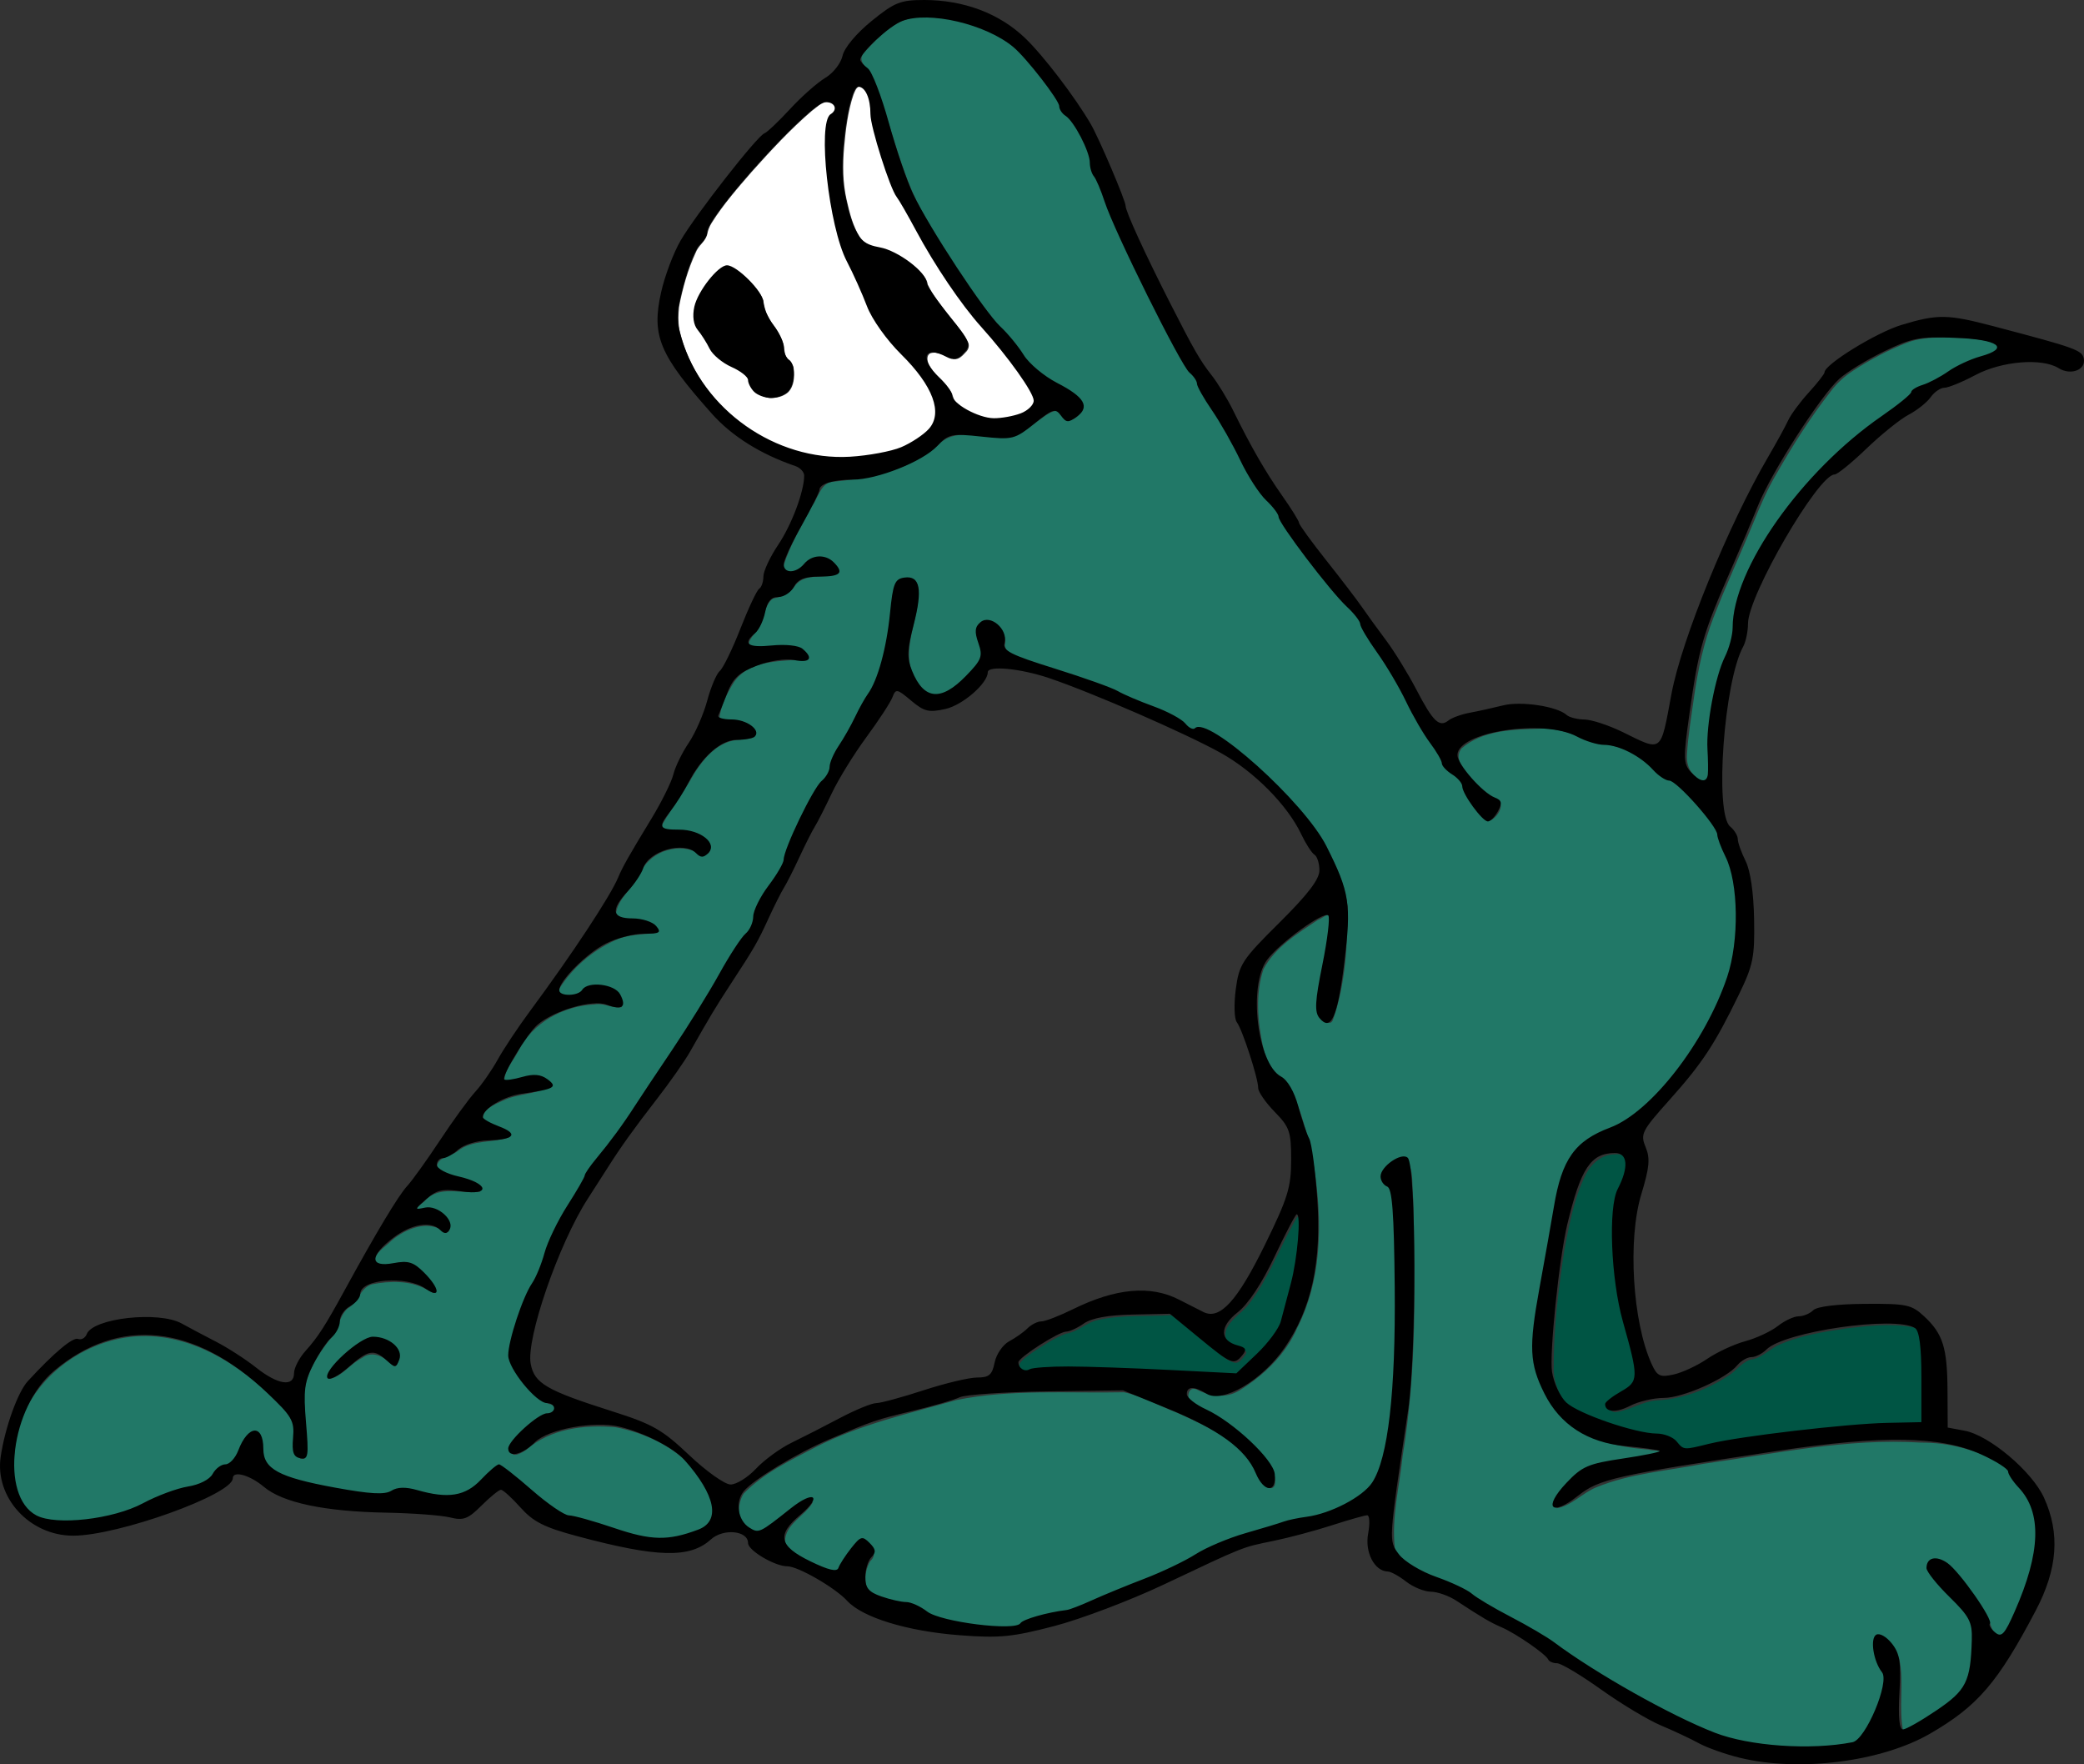
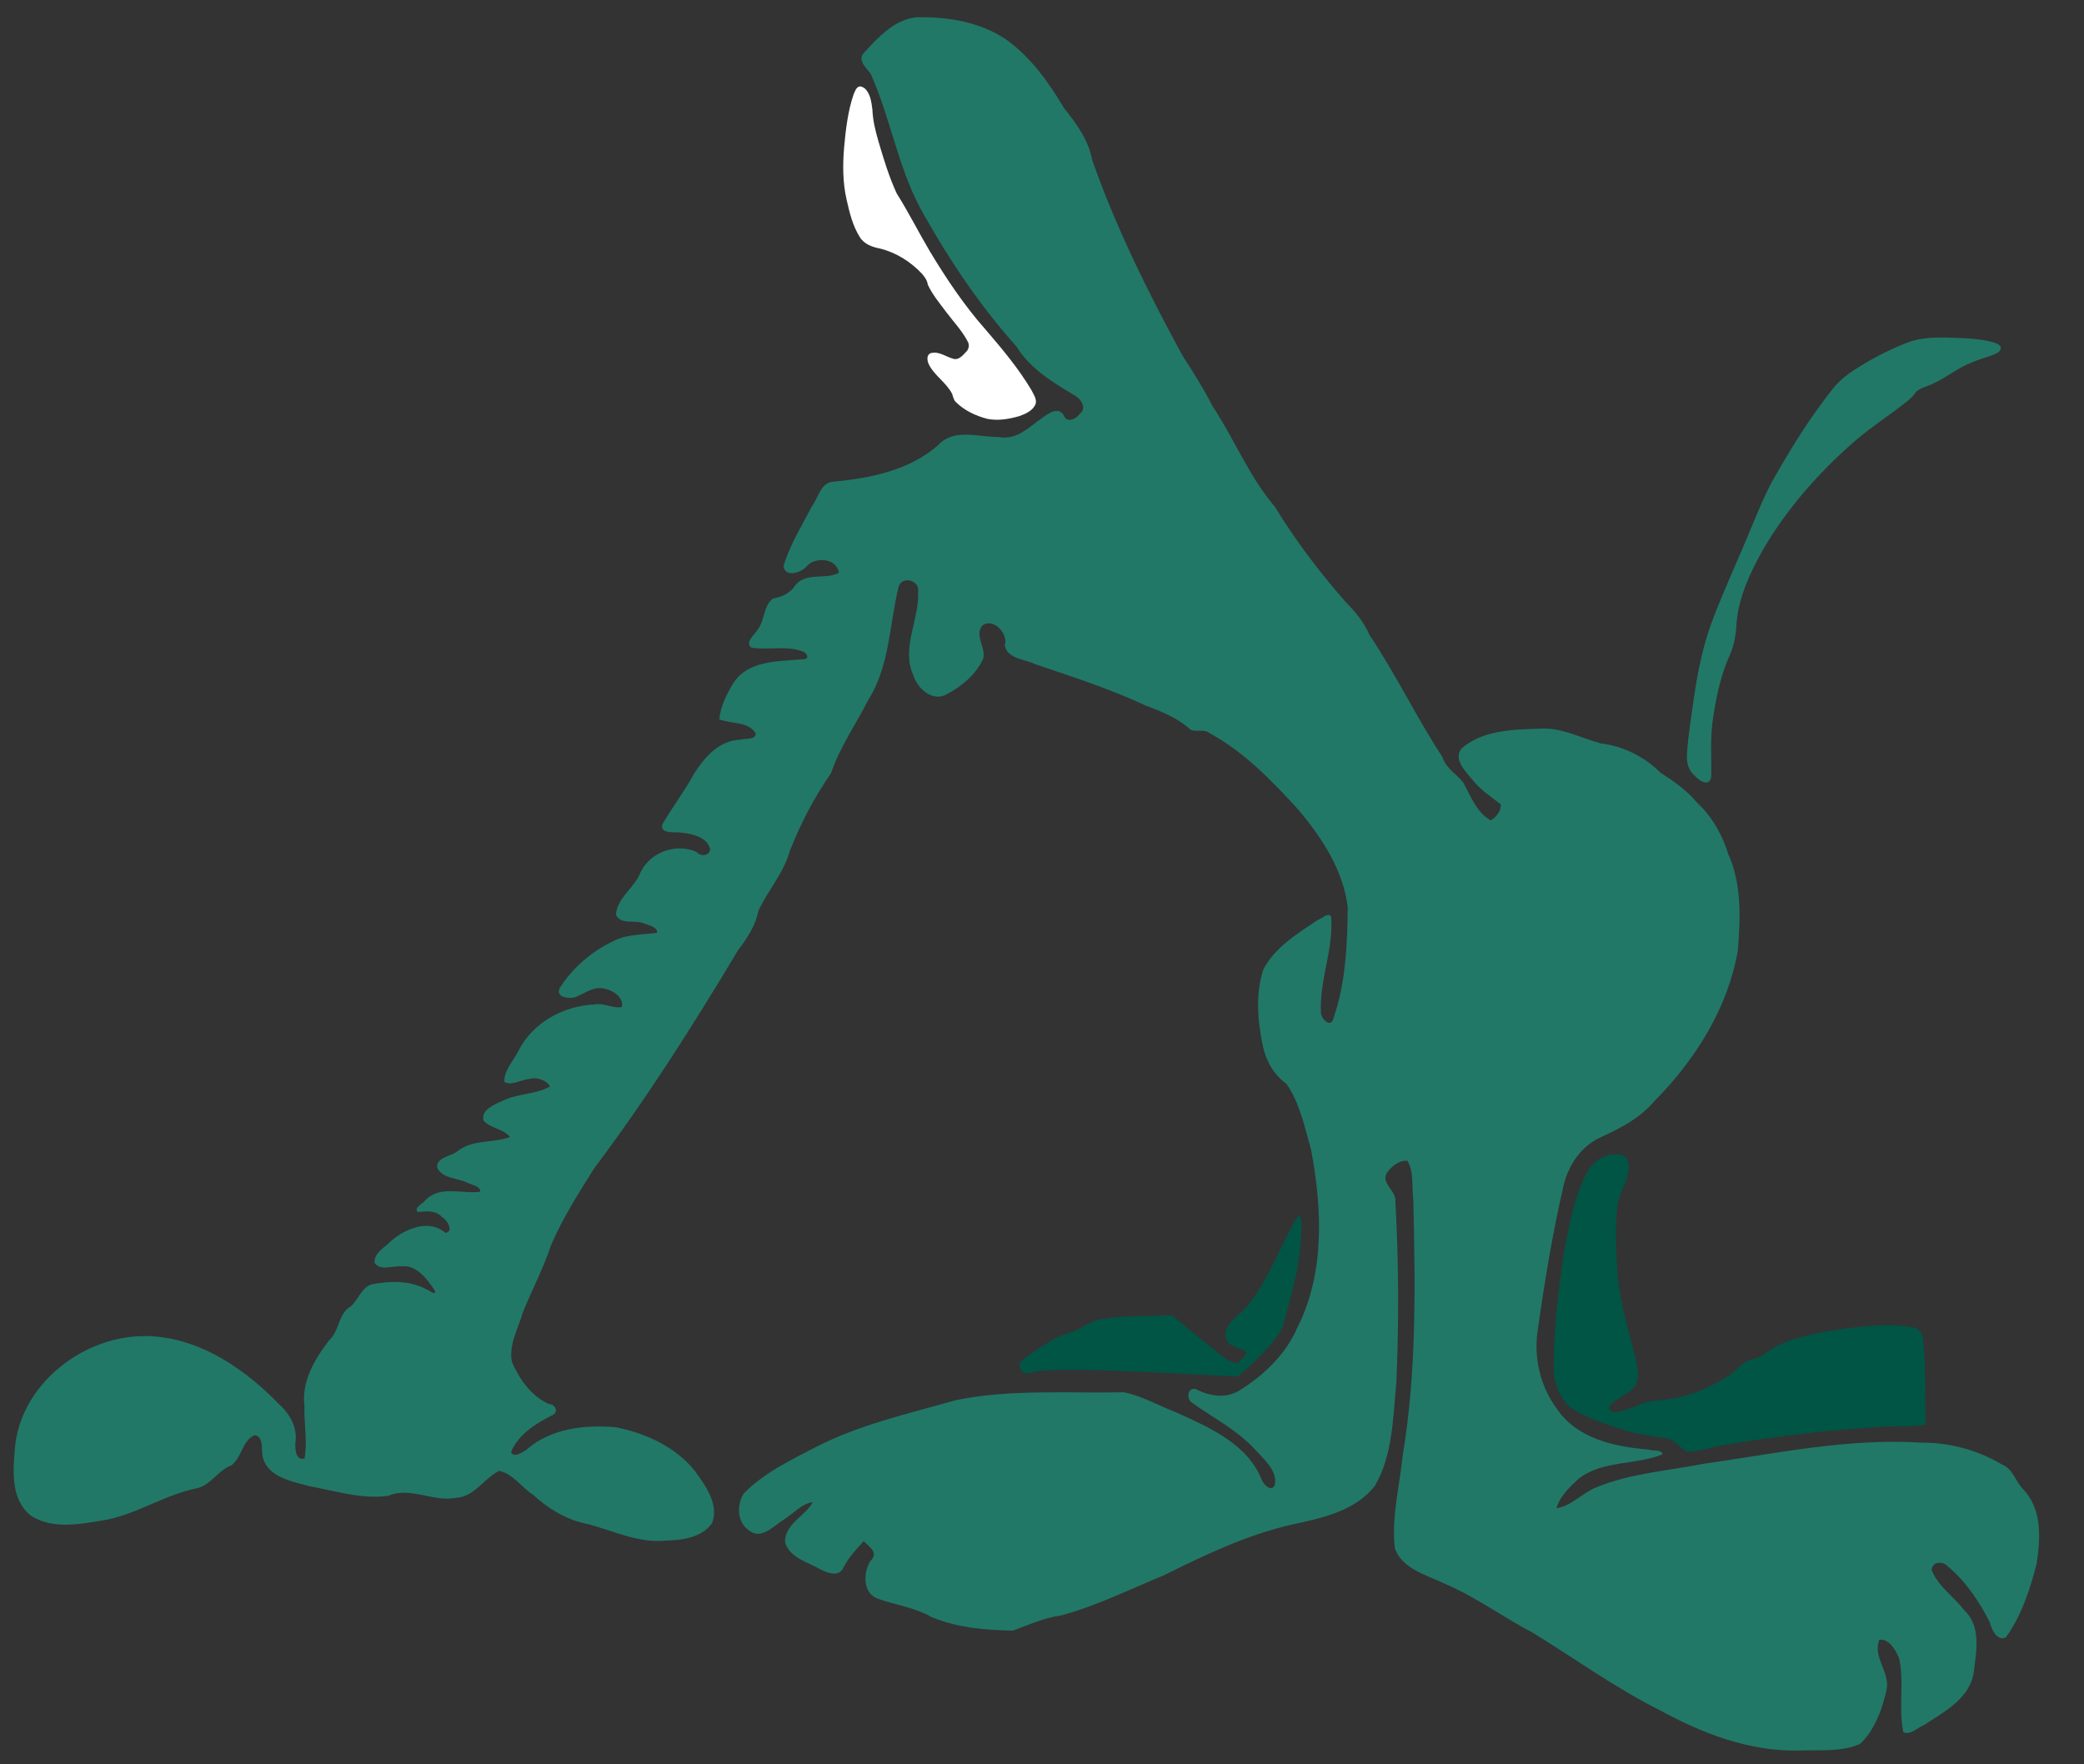
<svg xmlns="http://www.w3.org/2000/svg" width="207.42mm" height="175.59mm" version="1.1" viewBox="0 0 207.42 175.59">
  <rect x="0" y="0" width="207.42" height="175.59" fill="#333333" stroke="none" />
  <g transform="translate(-1.215 -19.491)">
-     <path transform="scale(.265)" d="m348.92 80.043c-8.274 0.72-14.46 7.459-19.754 13.231-2.798 2.905 0.811 5.693 2.425 7.981 7.832 17.457 10.541 37.048 20.424 53.676 9.788 17.295 21 33.862 34.263 48.677 5.122 8.3 13.509 13.45 21.685 18.298 2.463 1.272 5.084 4.879 2.112 7.135-1.549 2.092-5.006 3.575-6.112 0.156-2.781-3.498-7.084 0.898-9.607 2.491-4.191 3.272-8.883 7.195-14.618 5.974-7.513 0.136-16.823-3.426-22.756 3.008-10.75 9.521-25.399 12.442-39.262 13.778-4.883 0.14-5.769 6.114-8.229 9.252-3.755 7.367-8.308 14.568-10.648 22.516 0.741 4.27 6.26 2.467 8.382 0.36 3.28-4.155 11.529-3.562 12.45 2.075-5.008 2.754-12.182-0.358-16.3 4.598-1.895 3.05-5.093 4.495-8.495 5.08-3.678 2.753-3.001 8.397-5.865 11.839-1.012 1.723-4.867 4.827-2.171 6.613 6.379 1.027 13.386-0.926 19.453 1.523 1.521 0.624 2.343 2.838 0.124 2.8-9.084 0.922-20.485 0.178-26.268 8.781-2.57 4.148-5.009 9.01-5.416 13.831 4.402 1.74 11.018 0.699 13.701 5.315-0.041 2.518-4.143 1.727-5.844 2.342-7.888 0.184-13.337 6.524-17.262 12.651-3.622 6.554-8.125 12.59-11.925 19.002-1.221 3.403 3.822 3.121 5.836 3.099 4.322 0.42 10.906 1.383 12.074 6.366-0.274 2.641-3.705 2.803-5.135 1.006-7.943-3.561-18.218 0.355-21.409 8.581-2.464 5.199-8.376 8.945-8.871 14.936 1.634 4.023 7.183 1.873 10.439 3.291 1.648 0.728 5.412 1.333 4.992 3.569-5.373 0.762-11.163 0.463-16.211 3.029-8.191 3.826-15.462 10.083-20.311 17.702-1.738 3.624 3.7 4.2 6.038 3.385 3.617-1.492 7.056-4.385 11.24-2.993 2.957 0.546 7.045 3.554 5.968 6.791-3.359 0.573-6.769-1.72-10.271-0.997-11.63 0.531-23.147 6.813-28.493 17.416-1.803 3.711-5.464 7.336-5.274 11.644 2.783 1.682 6.507-0.964 9.463-1.088 2.68-0.837 6.433 0.478 7.681 2.825-5.347 3.065-12.161 2.589-17.775 5.347-2.891 1.341-8.383 3.425-7.181 7.47 2.62 2.967 7.64 3.155 9.929 6.157-6.254 2.389-13.949 0.799-19.613 5.244-2.281 2.061-8.036 2.202-7.774 6.203 1.864 4.228 7.765 3.944 11.412 5.73 1.427 0.805 5.085 1.341 4.766 3.377-6.808 0.969-15.212-2.593-20.664 3.295-0.76 1.028-4.581 2.988-2.69 4.309 3.145-0.265 6.672-0.749 9.054 1.942 1.871 0.877 4.534 5.517 1.236 5.908-6.106-5.335-14.94-1.61-20.303 2.951-2.218 2.361-6.48 4.509-6.339 8.163 1.954 3.389 7.038 1.156 10.14 1.456 5.789-0.626 9.747 4.917 12.564 9.138 0.474 2.222-2.494-0.476-3.214-0.504-6.13-3.411-13.729-3.169-20.422-1.887-4.53 1.313-5.195 6.915-9.171 9.113-3.575 3.223-3.3 8.722-6.977 11.985-5.401 7.078-10.431 15.473-9.201 24.758-0.239 6.471 1.194 13.206 0.023 19.558-3.283 0.973-3.604-3.614-3.438-5.799 0.948-5.927-2.27-11.215-6.556-14.997-14.263-14.752-33.945-27.263-55.287-24.884-21.444 2.438-41.7 19.788-43.515 41.964-0.746 8.58-1.544 19.095 5.954 25.141 8.433 5.519 19.214 3.088 28.502 1.582 11.782-2.361 21.997-9.426 33.806-11.787 5.358-1.187 8.034-6.82 13.005-8.598 3.97-2.901 4.099-9.316 8.696-11.35 3.647 0.319 2.504 5.482 3.101 7.981 1.701 7.791 11.118 9.358 17.587 11.151 9.717 1.771 19.65 5.01 29.596 3.611 8.361-3.575 16.867 2.47 25.466 0.753 6.885-0.357 10.526-7.335 16.136-10.123 5.149 1.002 8.43 6.186 12.7 8.925 5.974 5.449 13.018 9.74 21.08 11.153 9.62 2.645 19.033 7.262 29.297 6.08 5.979-0.096 13.211-1.27 16.897-6.462 2.826-7.17-2.575-14.387-6.631-19.925-7.236-8.906-18.436-13.968-29.495-16.147-11.644-1.026-24.454 0.414-33.56 8.447-1.357 0.871-5.009 3.337-5.76 0.767 2.748-6.504 9.294-10.667 15.423-13.705 2.588-1.097 1.235-4.122-1.171-4.226-6.582-2.857-11.152-9.352-13.931-15.758-1.352-6.378 2.395-12.616 4.076-18.646 3.402-8.419 7.716-16.457 10.549-25.109 4.352-10.225 10.382-19.655 16.275-29.032 19.658-26.13 37.199-53.795 53.983-81.834 3.359-4.486 6.626-9.177 7.645-14.784 3.576-7.733 9.564-14.266 11.858-22.63 4.04-10.278 9.196-20.132 15.49-29.176 3.248-9.731 9.355-18.413 14.009-27.566 8.091-12.8 7.843-28.479 11.417-42.685 1.656-4.053 8.116-1.916 7.225 2.271 0.536 10.475-6.525 21.167-1.715 31.359 1.52 4.971 7.239 10.07 12.527 6.982 5.667-2.933 11.074-7.554 13.705-13.436 0.935-4.135-3.472-8.873-0.317-12.393 4.121-2.978 9.819 3.207 8.37 7.492 0.912 5.208 7.789 5.184 11.594 7.147 14.037 4.713 28.136 9.302 41.571 15.576 5.926 2.219 11.888 4.618 16.585 8.953 2.3 1.056 5.103-0.462 7.281 1.376 12.89 7.001 23.296 17.819 33.108 28.541 8.861 10.517 17.052 22.847 18.663 36.789-0.132 14.076-0.77 28.535-5.434 41.929-1.032 3.586-4.692-0.179-4.623-2.402-0.642-12.141 4.856-23.917 3.811-36.101-1.139-1.661-3.658 0.981-4.993 1.332-7.56 5.077-16.052 10.2-20.412 18.506-3.102 9.299-2.178 19.595-0.178 29.046 1.22 5.522 4.125 10.637 8.773 13.932 5.087 7.26 6.872 16.333 9.285 24.733 4.179 22.128 5.266 46.313-5.183 66.967-4.339 9.982-12.591 17.886-21.73 23.521-4.997 3.101-11.072 2.2-16.045-0.381-3.23-1.394-4.127 3.355-1.879 4.888 8.113 5.82 17.198 10.383 24.015 17.898 3.204 3.584 8.409 7.841 7.172 13.186-1.375 2.856-4.354-0.513-4.915-2.196-5.416-13.33-19.512-19.442-31.736-25.027-6.616-2.535-13.056-6.243-19.923-7.686-21.005 0.45-42.355-1.286-63.076 2.935-17.834 5.073-36.131 9.132-52.759 17.663-9.478 4.948-19.564 9.72-27.074 17.49-2.653 4.312-2.469 11.037 2.246 13.917 4.387 3.513 9.201-1.912 12.762-4.132 3.568-2.148 6.757-6.067 10.998-6.614-2.703 5.109-10.652 8.245-10.423 14.987 1.503 5.837 8.53 7.538 13.161 10.195 2.636 1.432 7.197 3.137 8.765-0.642 1.935-3.703 4.752-6.837 7.599-9.856 2.417 2.287 5.72 4.421 2.436 7.514-2.697 4.555-2.809 12.137 3.078 14.148 6.675 2.332 13.848 3.272 20.085 6.868 9.579 3.968 20.189 4.851 30.446 5.046 5.905-2.158 11.686-4.862 18.026-5.688 13.303-3.553 25.712-9.793 38.425-14.979 15.491-7.677 31.183-15.21 48.108-19.108 11.221-2.428 24.008-5.021 31.422-14.651 6.749-11.621 6.737-25.649 8.04-38.662 0.966-22.647 0.897-45.377-0.36-68.009 0.421-4.096-5.211-6.497-3.375-10.558 1.607-2.505 4.874-5.183 7.903-4.771 2.544 4.252 1.539 9.854 2.201 14.631 0.722 32.076 1.292 64.385-4.008 96.147-1.19 11.55-4.277 23.216-2.905 34.857 2.788 7.616 11.839 9.859 18.424 13.045 11.793 4.967 22.146 12.688 33.472 18.597 15.804 9.743 30.899 20.669 47.543 29.012 16.105 8.812 33.891 15.647 52.53 15.164 7.552-0.29 15.73 0.648 22.782-2.499 5.596-5.423 8.399-13.278 10-20.77 1.04-6.349-5.404-12.023-2.812-18.305 3.655-0.599 6.194 3.958 7.416 6.888 2.055 9.098-0.35 18.735 1.614 27.803 2.604 1.236 5.462-1.81 7.804-2.732 7.641-4.953 17.482-10.127 18.686-20.219 0.942-7.649 2.745-16.918-3.629-22.842-3.852-5.081-9.777-8.972-12.213-14.972-0.144-3.184 3.925-3.643 5.801-1.722 6.853 5.676 12.048 13.343 16.025 21.24 0.538 2.512 2.83 7.317 6.014 5.614 5.904-8.123 9.096-18.036 11.562-27.696 1.476-9.398 2.072-20.317-4.943-27.808-3.08-2.956-3.82-7.735-8.098-9.404-9.208-5.509-19.785-8.272-30.498-8.218-27.448-1.705-54.548 4.125-81.571 7.962-13.429 2.63-27.447 3.587-40.209 8.806-5.239 2.087-9.403 7.035-15.022 7.907 1.182-4.456 5.072-8.113 8.442-11.215 9.011-6.855 21.349-4.98 31.39-9.037-0.162-1.962-3.868-1.193-5.24-1.815-12.655-0.995-26.82-4.046-34.421-15.259-6.439-8.69-8.927-19.826-7.073-30.451 2.542-18.114 5.566-36.213 9.703-54.035 1.993-7.678 6.911-14.629 14.338-17.77 7.208-3.305 14.327-7.077 19.54-13.241 15.375-15.468 27.755-35.052 31.457-56.8 0.942-12.083 1.489-24.759-3.613-36.08-2.295-7.356-6.114-14.119-11.798-19.395-3.835-4.636-8.73-7.985-13.703-11.209-5.975-5.964-13.822-9.906-22.254-10.938-7.699-2.028-14.965-6.167-23.206-5.541-9.946 0.288-21.323 0.541-29.212 7.408-3.288 4.127 1.688 8.797 4.159 11.842 2.906 3.718 6.895 6.288 10.527 9.123 0.378 2.331-1.784 5.027-3.742 6.066-5.247-2.974-7.521-9.052-10.22-14.102-2.571-3.302-6.582-5.423-7.874-9.615-9.771-14.974-17.529-31.146-27.479-46.01-2.019-4.749-5.296-8.66-8.92-12.318-9.796-11.171-18.838-23.058-26.557-35.748-9.701-11.301-15.165-25.382-23.375-37.7-3.399-6.674-7.374-12.969-11.436-19.238-12.82-23.614-24.836-47.815-33.778-73.172-1.357-7.56-5.94-13.791-10.626-19.621-5.704-9.686-12.553-19.206-21.793-25.806-9.822-6.579-21.867-8.524-33.485-8.294zm-202.7 497.12c3.498 0.303 7.853 2.929 8.121 6.716-0.128 1.187-0.959 3.874-2.465 2.206-2.885-2.925-7.444-5.478-11.272-2.556-4.331 2.097-7.512 6.969-12.189 7.88 1.779-4.651 6.394-7.952 10.17-11.092 2.266-1.581 4.785-3.181 7.635-3.153z" fill="#217867" />
+     <path transform="scale(.265)" d="m348.92 80.043c-8.274 0.72-14.46 7.459-19.754 13.231-2.798 2.905 0.811 5.693 2.425 7.981 7.832 17.457 10.541 37.048 20.424 53.676 9.788 17.295 21 33.862 34.263 48.677 5.122 8.3 13.509 13.45 21.685 18.298 2.463 1.272 5.084 4.879 2.112 7.135-1.549 2.092-5.006 3.575-6.112 0.156-2.781-3.498-7.084 0.898-9.607 2.491-4.191 3.272-8.883 7.195-14.618 5.974-7.513 0.136-16.823-3.426-22.756 3.008-10.75 9.521-25.399 12.442-39.262 13.778-4.883 0.14-5.769 6.114-8.229 9.252-3.755 7.367-8.308 14.568-10.648 22.516 0.741 4.27 6.26 2.467 8.382 0.36 3.28-4.155 11.529-3.562 12.45 2.075-5.008 2.754-12.182-0.358-16.3 4.598-1.895 3.05-5.093 4.495-8.495 5.08-3.678 2.753-3.001 8.397-5.865 11.839-1.012 1.723-4.867 4.827-2.171 6.613 6.379 1.027 13.386-0.926 19.453 1.523 1.521 0.624 2.343 2.838 0.124 2.8-9.084 0.922-20.485 0.178-26.268 8.781-2.57 4.148-5.009 9.01-5.416 13.831 4.402 1.74 11.018 0.699 13.701 5.315-0.041 2.518-4.143 1.727-5.844 2.342-7.888 0.184-13.337 6.524-17.262 12.651-3.622 6.554-8.125 12.59-11.925 19.002-1.221 3.403 3.822 3.121 5.836 3.099 4.322 0.42 10.906 1.383 12.074 6.366-0.274 2.641-3.705 2.803-5.135 1.006-7.943-3.561-18.218 0.355-21.409 8.581-2.464 5.199-8.376 8.945-8.871 14.936 1.634 4.023 7.183 1.873 10.439 3.291 1.648 0.728 5.412 1.333 4.992 3.569-5.373 0.762-11.163 0.463-16.211 3.029-8.191 3.826-15.462 10.083-20.311 17.702-1.738 3.624 3.7 4.2 6.038 3.385 3.617-1.492 7.056-4.385 11.24-2.993 2.957 0.546 7.045 3.554 5.968 6.791-3.359 0.573-6.769-1.72-10.271-0.997-11.63 0.531-23.147 6.813-28.493 17.416-1.803 3.711-5.464 7.336-5.274 11.644 2.783 1.682 6.507-0.964 9.463-1.088 2.68-0.837 6.433 0.478 7.681 2.825-5.347 3.065-12.161 2.589-17.775 5.347-2.891 1.341-8.383 3.425-7.181 7.47 2.62 2.967 7.64 3.155 9.929 6.157-6.254 2.389-13.949 0.799-19.613 5.244-2.281 2.061-8.036 2.202-7.774 6.203 1.864 4.228 7.765 3.944 11.412 5.73 1.427 0.805 5.085 1.341 4.766 3.377-6.808 0.969-15.212-2.593-20.664 3.295-0.76 1.028-4.581 2.988-2.69 4.309 3.145-0.265 6.672-0.749 9.054 1.942 1.871 0.877 4.534 5.517 1.236 5.908-6.106-5.335-14.94-1.61-20.303 2.951-2.218 2.361-6.48 4.509-6.339 8.163 1.954 3.389 7.038 1.156 10.14 1.456 5.789-0.626 9.747 4.917 12.564 9.138 0.474 2.222-2.494-0.476-3.214-0.504-6.13-3.411-13.729-3.169-20.422-1.887-4.53 1.313-5.195 6.915-9.171 9.113-3.575 3.223-3.3 8.722-6.977 11.985-5.401 7.078-10.431 15.473-9.201 24.758-0.239 6.471 1.194 13.206 0.023 19.558-3.283 0.973-3.604-3.614-3.438-5.799 0.948-5.927-2.27-11.215-6.556-14.997-14.263-14.752-33.945-27.263-55.287-24.884-21.444 2.438-41.7 19.788-43.515 41.964-0.746 8.58-1.544 19.095 5.954 25.141 8.433 5.519 19.214 3.088 28.502 1.582 11.782-2.361 21.997-9.426 33.806-11.787 5.358-1.187 8.034-6.82 13.005-8.598 3.97-2.901 4.099-9.316 8.696-11.35 3.647 0.319 2.504 5.482 3.101 7.981 1.701 7.791 11.118 9.358 17.587 11.151 9.717 1.771 19.65 5.01 29.596 3.611 8.361-3.575 16.867 2.47 25.466 0.753 6.885-0.357 10.526-7.335 16.136-10.123 5.149 1.002 8.43 6.186 12.7 8.925 5.974 5.449 13.018 9.74 21.08 11.153 9.62 2.645 19.033 7.262 29.297 6.08 5.979-0.096 13.211-1.27 16.897-6.462 2.826-7.17-2.575-14.387-6.631-19.925-7.236-8.906-18.436-13.968-29.495-16.147-11.644-1.026-24.454 0.414-33.56 8.447-1.357 0.871-5.009 3.337-5.76 0.767 2.748-6.504 9.294-10.667 15.423-13.705 2.588-1.097 1.235-4.122-1.171-4.226-6.582-2.857-11.152-9.352-13.931-15.758-1.352-6.378 2.395-12.616 4.076-18.646 3.402-8.419 7.716-16.457 10.549-25.109 4.352-10.225 10.382-19.655 16.275-29.032 19.658-26.13 37.199-53.795 53.983-81.834 3.359-4.486 6.626-9.177 7.645-14.784 3.576-7.733 9.564-14.266 11.858-22.63 4.04-10.278 9.196-20.132 15.49-29.176 3.248-9.731 9.355-18.413 14.009-27.566 8.091-12.8 7.843-28.479 11.417-42.685 1.656-4.053 8.116-1.916 7.225 2.271 0.536 10.475-6.525 21.167-1.715 31.359 1.52 4.971 7.239 10.07 12.527 6.982 5.667-2.933 11.074-7.554 13.705-13.436 0.935-4.135-3.472-8.873-0.317-12.393 4.121-2.978 9.819 3.207 8.37 7.492 0.912 5.208 7.789 5.184 11.594 7.147 14.037 4.713 28.136 9.302 41.571 15.576 5.926 2.219 11.888 4.618 16.585 8.953 2.3 1.056 5.103-0.462 7.281 1.376 12.89 7.001 23.296 17.819 33.108 28.541 8.861 10.517 17.052 22.847 18.663 36.789-0.132 14.076-0.77 28.535-5.434 41.929-1.032 3.586-4.692-0.179-4.623-2.402-0.642-12.141 4.856-23.917 3.811-36.101-1.139-1.661-3.658 0.981-4.993 1.332-7.56 5.077-16.052 10.2-20.412 18.506-3.102 9.299-2.178 19.595-0.178 29.046 1.22 5.522 4.125 10.637 8.773 13.932 5.087 7.26 6.872 16.333 9.285 24.733 4.179 22.128 5.266 46.313-5.183 66.967-4.339 9.982-12.591 17.886-21.73 23.521-4.997 3.101-11.072 2.2-16.045-0.381-3.23-1.394-4.127 3.355-1.879 4.888 8.113 5.82 17.198 10.383 24.015 17.898 3.204 3.584 8.409 7.841 7.172 13.186-1.375 2.856-4.354-0.513-4.915-2.196-5.416-13.33-19.512-19.442-31.736-25.027-6.616-2.535-13.056-6.243-19.923-7.686-21.005 0.45-42.355-1.286-63.076 2.935-17.834 5.073-36.131 9.132-52.759 17.663-9.478 4.948-19.564 9.72-27.074 17.49-2.653 4.312-2.469 11.037 2.246 13.917 4.387 3.513 9.201-1.912 12.762-4.132 3.568-2.148 6.757-6.067 10.998-6.614-2.703 5.109-10.652 8.245-10.423 14.987 1.503 5.837 8.53 7.538 13.161 10.195 2.636 1.432 7.197 3.137 8.765-0.642 1.935-3.703 4.752-6.837 7.599-9.856 2.417 2.287 5.72 4.421 2.436 7.514-2.697 4.555-2.809 12.137 3.078 14.148 6.675 2.332 13.848 3.272 20.085 6.868 9.579 3.968 20.189 4.851 30.446 5.046 5.905-2.158 11.686-4.862 18.026-5.688 13.303-3.553 25.712-9.793 38.425-14.979 15.491-7.677 31.183-15.21 48.108-19.108 11.221-2.428 24.008-5.021 31.422-14.651 6.749-11.621 6.737-25.649 8.04-38.662 0.966-22.647 0.897-45.377-0.36-68.009 0.421-4.096-5.211-6.497-3.375-10.558 1.607-2.505 4.874-5.183 7.903-4.771 2.544 4.252 1.539 9.854 2.201 14.631 0.722 32.076 1.292 64.385-4.008 96.147-1.19 11.55-4.277 23.216-2.905 34.857 2.788 7.616 11.839 9.859 18.424 13.045 11.793 4.967 22.146 12.688 33.472 18.597 15.804 9.743 30.899 20.669 47.543 29.012 16.105 8.812 33.891 15.647 52.53 15.164 7.552-0.29 15.73 0.648 22.782-2.499 5.596-5.423 8.399-13.278 10-20.77 1.04-6.349-5.404-12.023-2.812-18.305 3.655-0.599 6.194 3.958 7.416 6.888 2.055 9.098-0.35 18.735 1.614 27.803 2.604 1.236 5.462-1.81 7.804-2.732 7.641-4.953 17.482-10.127 18.686-20.219 0.942-7.649 2.745-16.918-3.629-22.842-3.852-5.081-9.777-8.972-12.213-14.972-0.144-3.184 3.925-3.643 5.801-1.722 6.853 5.676 12.048 13.343 16.025 21.24 0.538 2.512 2.83 7.317 6.014 5.614 5.904-8.123 9.096-18.036 11.562-27.696 1.476-9.398 2.072-20.317-4.943-27.808-3.08-2.956-3.82-7.735-8.098-9.404-9.208-5.509-19.785-8.272-30.498-8.218-27.448-1.705-54.548 4.125-81.571 7.962-13.429 2.63-27.447 3.587-40.209 8.806-5.239 2.087-9.403 7.035-15.022 7.907 1.182-4.456 5.072-8.113 8.442-11.215 9.011-6.855 21.349-4.98 31.39-9.037-0.162-1.962-3.868-1.193-5.24-1.815-12.655-0.995-26.82-4.046-34.421-15.259-6.439-8.69-8.927-19.826-7.073-30.451 2.542-18.114 5.566-36.213 9.703-54.035 1.993-7.678 6.911-14.629 14.338-17.77 7.208-3.305 14.327-7.077 19.54-13.241 15.375-15.468 27.755-35.052 31.457-56.8 0.942-12.083 1.489-24.759-3.613-36.08-2.295-7.356-6.114-14.119-11.798-19.395-3.835-4.636-8.73-7.985-13.703-11.209-5.975-5.964-13.822-9.906-22.254-10.938-7.699-2.028-14.965-6.167-23.206-5.541-9.946 0.288-21.323 0.541-29.212 7.408-3.288 4.127 1.688 8.797 4.159 11.842 2.906 3.718 6.895 6.288 10.527 9.123 0.378 2.331-1.784 5.027-3.742 6.066-5.247-2.974-7.521-9.052-10.22-14.102-2.571-3.302-6.582-5.423-7.874-9.615-9.771-14.974-17.529-31.146-27.479-46.01-2.019-4.749-5.296-8.66-8.92-12.318-9.796-11.171-18.838-23.058-26.557-35.748-9.701-11.301-15.165-25.382-23.375-37.7-3.399-6.674-7.374-12.969-11.436-19.238-12.82-23.614-24.836-47.815-33.778-73.172-1.357-7.56-5.94-13.791-10.626-19.621-5.704-9.686-12.553-19.206-21.793-25.806-9.822-6.579-21.867-8.524-33.485-8.294zm-202.7 497.12z" fill="#217867" />
    <path transform="scale(.265)" d="m733.83 200.33c-4.539-0.027-9.156 0.354-13.403 2.075-6.939 2.766-13.593 6.271-19.839 10.366-3.224 2.061-6.065 4.668-8.368 7.725-7.641 9.742-14.261 20.25-20.404 30.987-3.516 5.928-6.21 12.279-8.803 18.649-4.828 11.77-10.215 23.306-14.802 35.175-3.728 9.523-5.855 19.573-7.321 29.668-1.009 7.266-2.266 14.52-2.695 21.85-0.193 2.709 0.376 5.631 2.404 7.578 1.343 1.371 2.923 2.976 4.959 3.049 1.412-0.209 1.831-1.811 1.764-3.034 0.025-7.387-0.479-14.826 0.811-22.134 1.204-7.923 2.984-15.853 6.349-23.174 1.558-3.776 2.191-7.862 2.34-11.914 0.928-9.838 5.263-18.939 10.063-27.44 8.85-15.141 20.587-28.456 33.722-40.008 6.297-5.553 13.421-10.039 19.979-15.257 1.378-1.11 2.725-2.301 3.659-3.815 1.953-1.719 4.689-2.059 6.905-3.34 3.469-1.541 6.505-3.868 9.81-5.678 3.623-1.991 7.521-3.299 11.448-4.542 1.343-0.601 3.316-1.037 3.69-2.687-0.052-1.535-1.897-1.991-3.091-2.404-5.511-1.407-11.254-1.522-16.911-1.686-0.755-0.011-1.51-0.012-2.266-8e-3z" fill="#217867" />
    <path transform="scale(.265)" d="m492.45 530.19c-1.033 0.609-1.421 1.949-2.079 2.911-5.488 9.952-9.489 20.819-16.47 29.884-2.399 3.367-6.316 5.38-8.345 9.055-1.154 2-1.045 4.987 1.063 6.327 1.686 1.367 3.974 1.506 5.768 2.641 0.831 0.556-0.204 1.448-0.532 1.992-0.961 1.132-2.122 2.79-3.841 2.289-2.989-0.977-5.311-3.27-7.788-5.111-5.234-4.176-10.338-8.55-15.577-12.698-9.185 0.556-18.511-0.172-27.567 1.774-4.388 0.871-7.667 4.553-12.078 5.163-4.441 1.633-8.424 4.293-12.356 6.882-1.76 1.338-3.828 2.479-5.071 4.355-0.624 1.97 1.541 4.099 3.525 3.597 1.578-0.414 3.167-0.862 4.81-0.896 10.708-0.809 21.477-0.143 32.2 0.188 13.811 0.527 27.627 1.336 41.421 1.991 3.628-2.96 6.916-6.332 10.213-9.654 2.575-2.851 5.119-5.865 6.696-9.399 1.894-6.674 3.656-13.393 5.166-20.165 1.123-6.379 1.985-12.868 1.685-19.357-0.11-0.572-0.053-1.693-0.845-1.769z" fill="#054" />
    <path transform="scale(.265)" d="m611.25 507.08c-5.066-0.086-9.255 3.642-11.277 8.043-4.198 8.599-5.917 18.145-7.763 27.461-2.292 15.062-4.193 30.272-4.069 45.531 0.096 4.919 2.153 9.882 5.557 13.419 6.181 4.547 13.704 6.818 20.937 9.108 5.071 1.634 10.377 2.278 15.605 3.057 3.203 0.464 5.155 3.314 7.692 4.98 5.02 0.179 9.816-1.934 14.766-2.537 19.937-3.333 40.071-5.728 60.255-6.815 4.935-0.228 10.081 0.122 14.858-0.754-0.324-10.566 0.213-21.192-0.916-31.715-0.155-2.264-1.529-4.562-3.974-4.836-8.261-1.594-16.772-0.47-25.052 0.447-8.738 1.34-17.699 2.699-25.775 6.464-3.441 1.751-6.169 4.942-10.248 5.269-3.473 1.322-5.571 4.731-8.804 6.479-7.803 4.952-16.743 8.34-26.031 8.786-5.423 0.353-10.141 3.689-15.401 4.392-1.219 0.299-3.526-1.104-2.417-2.394 2.798-3.277 7.659-4.243 9.925-7.995 1.654-3.871-0.118-8.141-0.793-12.044-2.619-10.129-5.624-20.218-6.285-30.71-0.547-8.221-0.903-16.566 0.079-24.744 0.795-5.561 5.314-10.519 3.894-16.348-0.546-2.143-2.804-2.751-4.763-2.542z" fill="#054" />
-     <path transform="scale(.265)" d="m315.2 111.82c-2.279 0.233-3.938 2.094-5.702 3.368-8.148 7.002-15.443 14.931-22.602 22.923-5.309 6.125-10.696 12.26-15.005 19.149-0.918 1.412-1.456 3.007-1.777 4.646-0.816 2.493-3.287 3.98-4.203 6.457-3.013 6.466-4.93 13.404-6.289 20.39-0.264 2.791-0.364 5.648 0.081 8.425 2.737 12.061 9.395 23.103 18.529 31.407 10.849 10.139 25.278 16.436 40.128 17.194 6.178 0.09 12.364-0.413 18.41-1.714 3.87-0.724 7.693-1.896 11.03-4.04 3.1-2 6.682-4.003 8.136-7.6 1.805-4.587-0.075-9.605-2.398-13.636-3.456-6.156-8.803-10.866-13.406-16.108-4.462-5.025-8.064-10.803-10.389-17.114-2.53-6.372-5.862-12.41-8.396-18.765-3.189-9.651-4.721-19.762-5.742-29.847-0.272-5.309-0.453-10.673-0.032-15.974 0.211-1.742 0.825-3.468 2.246-4.596 1.144-0.776 1.436-2.62 0.379-3.578-0.796-0.749-1.934-1.007-2.999-0.986zm-37.006 61.946c2.515 0.54 4.497 2.414 6.419 4.014 2.57 2.439 5.215 5.099 6.572 8.432 0.449 1.931 0.688 3.942 1.646 5.721 1.734 3.68 4.75 6.683 5.942 10.626 0.593 1.718 0.183 3.698 1.304 5.253 0.887 1.444 2.584 2.421 2.618 4.29 0.335 3.022 0.169 6.502-2.116 8.784-1.892 1.664-4.552 2.246-7.012 2.125-2.7-0.437-5.548-1.824-6.651-4.509-0.743-1.049-0.421-2.534-1.459-3.44-2.846-2.901-7.012-3.881-10.082-6.499-1.997-1.455-3.485-3.464-4.551-5.673-1.272-2.443-3.134-4.517-4.447-6.927-0.76-1.98-0.471-4.171-0.396-6.257 0.847-3.995 3.211-7.518 5.672-10.705 1.739-1.996 3.525-4.293 6.113-5.186 0.14-0.032 0.283-0.051 0.427-0.051z" fill="#fff" />
    <path transform="scale(.265)" d="m327.54 106c-1.419 0.195-1.851 1.923-2.367 3.023-2.175 6.397-2.935 13.175-3.554 19.872-0.547 6.543-0.542 13.189 0.93 19.62 1.102 4.865 2.295 9.874 4.997 14.134 1.641 2.637 4.74 3.717 7.631 4.266 5.981 1.484 11.412 4.924 15.633 9.384 1.018 1.19 2.035 2.524 2.224 4.119 1.754 3.822 4.511 7.078 7.01 10.428 2.738 3.631 5.95 6.978 8.041 11.048 0.747 1.311 0.328 2.935-0.758 3.914-1.203 1.262-2.708 3.102-4.7 2.485-2.799-0.733-5.465-2.988-8.498-2.097-1.649 0.637-1.329 2.81-0.741 4.101 2.1 4.331 6.62 6.889 8.794 11.172 0.41 1.151 0.587 2.442 1.609 3.263 3.151 3.081 7.318 4.977 11.534 6.105 4.017 0.824 8.21 0.115 12.098-1.011 2.416-0.864 5.238-2.094 6.164-4.695 0.423-1.881-0.904-3.592-1.68-5.196-4.859-8.101-10.944-15.387-17.092-22.529-8.068-9.094-14.84-19.251-21.105-29.654-4.199-7.142-7.934-14.552-12.342-21.57-2.911-6.292-4.907-12.958-6.867-19.592-1.123-3.884-2.098-7.801-2.252-11.852-0.381-2.788-0.691-6.036-2.931-8.018-0.511-0.38-1.13-0.712-1.781-0.717z" fill="#fff" />
-     <path d="m174.37 194.43c-1.427-0.349-3.255-0.998-4.062-1.441-0.807-0.443-2.502-1.24-3.768-1.77-1.266-0.53-3.952-2.142-5.968-3.58-2.016-1.439-3.989-2.616-4.384-2.616-0.395 0-0.794-0.171-0.887-0.381-0.233-0.524-3.203-2.576-4.605-3.182-1.153-0.498-2.016-1.005-4.526-2.657-0.742-0.489-1.886-0.894-2.541-0.9-0.655-5e-3 -1.762-0.458-2.46-1.004-0.698-0.546-1.52-0.998-1.825-1.004-1.323-0.027-2.306-1.919-1.959-3.768 0.189-1.006 0.146-1.828-0.094-1.828-0.241-6e-5 -1.808 0.444-3.484 0.987-1.676 0.543-4.303 1.244-5.839 1.559-3.178 0.651-2.792 0.497-10.904 4.337-3.344 1.583-8.257 3.446-10.917 4.141-4.182 1.092-5.455 1.216-9.406 0.914-5.229-0.399-9.676-1.758-11.21-3.428-1.201-1.307-4.885-3.433-5.949-3.433-1.251 0-3.913-1.573-3.913-2.312 0-1.249-2.463-1.486-3.709-0.357-2.084 1.888-5.31 1.808-13.301-0.331-3.275-0.877-4.368-1.429-5.639-2.852-0.867-0.97-1.742-1.764-1.943-1.764-0.201 0-1.072 0.706-1.936 1.57-1.344 1.344-1.795 1.514-3.134 1.183-0.861-0.213-3.736-0.427-6.388-0.476-6.102-0.112-10.266-0.993-12.138-2.568-1.406-1.183-3.094-1.647-3.096-0.852-0.004 1.609-11.417 5.712-15.887 5.712-4.336 0-7.82-3.8-7.214-7.87 0.431-2.894 1.699-6.423 2.698-7.508 2.597-2.82 4.478-4.401 5.002-4.204 0.326 0.122 0.713-0.091 0.861-0.475 0.614-1.6 7.171-2.331 9.464-1.055 0.698 0.389 2.226 1.198 3.395 1.799 1.169 0.601 2.971 1.765 4.005 2.586 2.162 1.718 3.771 1.954 3.771 0.552 0-0.518 0.514-1.514 1.143-2.213 1.243-1.384 1.934-2.456 3.909-6.069 3.105-5.68 5.326-9.381 6.194-10.325 0.514-0.559 1.99-2.615 3.281-4.57 1.291-1.955 2.87-4.126 3.51-4.824 0.639-0.698 1.648-2.145 2.241-3.215 0.593-1.07 2.038-3.241 3.211-4.824 4.131-5.573 8.005-11.444 8.767-13.287 0.423-1.023 1.103-2.224 3.304-5.839 1.02-1.676 2.008-3.669 2.195-4.43 0.187-0.761 0.873-2.169 1.525-3.129 0.651-0.96 1.48-2.851 1.842-4.202 0.362-1.351 0.928-2.685 1.258-2.965 0.331-0.279 1.253-2.176 2.05-4.215 0.797-2.039 1.637-3.823 1.867-3.965 0.23-0.142 0.417-0.69 0.417-1.218s0.661-1.943 1.468-3.143c1.346-2.001 2.584-5.297 2.591-6.896 0.002-0.358-0.397-0.787-0.886-0.953-3.429-1.167-6.304-2.966-8.278-5.18-5.258-5.897-6.041-7.763-5.08-12.094 0.361-1.626 1.237-3.951 1.946-5.168 1.506-2.584 7.613-10.398 8.335-10.665 0.272-0.101 1.427-1.195 2.568-2.433 1.141-1.237 2.713-2.627 3.494-3.089 0.781-0.462 1.555-1.449 1.718-2.195 0.175-0.796 1.363-2.222 2.88-3.456 2.296-1.867 2.878-2.1 5.248-2.1 3.942 0 7.482 1.335 10.039 3.785 1.825 1.749 4.992 5.896 6.543 8.569 0.828 1.427 3.464 7.614 3.464 8.131 0 0.558 1.889 4.681 4.455 9.726 2.319 4.559 2.97 5.69 4.104 7.131 0.615 0.782 1.576 2.353 2.135 3.492 1.785 3.634 3.225 6.134 4.919 8.541 0.908 1.29 1.65 2.487 1.65 2.661 0 0.174 1.213 1.847 2.696 3.717 1.483 1.87 3.089 3.971 3.569 4.67 0.48 0.698 1.557 2.183 2.393 3.3 0.836 1.117 2.195 3.328 3.021 4.914 1.66 3.189 2.286 3.789 3.196 3.064 0.337-0.268 1.298-0.615 2.136-0.77 0.838-0.155 2.323-0.484 3.3-0.729 1.785-0.448 5.372 0.093 6.322 0.954 0.265 0.241 1.065 0.445 1.777 0.453 0.712 0.01 2.437 0.578 3.834 1.265 3.945 1.941 3.721 2.118 4.824-3.819 1-5.385 5.681-16.849 9.639-23.611 0.817-1.396 1.706-3.018 1.974-3.604 0.268-0.586 1.192-1.836 2.053-2.779 0.861-0.943 1.565-1.844 1.565-2.004 0-0.785 5.159-3.963 7.661-4.719 3.607-1.09 4.581-1.076 9.158 0.129 8.222 2.164 8.822 2.38 8.987 3.238 0.215 1.117-1.308 1.685-2.509 0.934-1.655-1.034-5.664-0.703-8.269 0.682-1.313 0.698-2.705 1.269-3.093 1.269-0.388 0-1.005 0.423-1.369 0.94-0.365 0.517-1.349 1.3-2.187 1.74-0.838 0.44-2.728 1.959-4.201 3.376-1.473 1.417-2.901 2.576-3.175 2.576-1.621 0-8.619 12.052-8.619 14.845 0 0.78-0.218 1.814-0.484 2.299-1.91 3.478-2.858 16.593-1.293 17.892 0.419 0.348 0.762 0.912 0.762 1.254 0 0.342 0.348 1.32 0.774 2.173 0.482 0.967 0.802 3.149 0.849 5.79 0.067 3.804-0.09 4.577-1.528 7.539-2.394 4.929-3.633 6.808-6.889 10.449-2.767 3.093-2.92 3.396-2.381 4.699 0.466 1.125 0.385 2.022-0.423 4.674-1.379 4.526-0.881 12.736 1.026 16.921 0.548 1.204 0.828 1.336 2.188 1.038 0.858-0.188 2.359-0.888 3.337-1.555 0.977-0.667 2.683-1.458 3.79-1.758 1.107-0.3 2.566-0.981 3.242-1.512 0.676-0.532 1.609-0.967 2.074-0.967 0.465 0 1.117-0.272 1.449-0.603 0.371-0.371 2.353-0.615 5.137-0.635 4.155-0.029 4.647 0.074 5.899 1.238 1.875 1.742 2.307 3.116 2.33 7.395l0.019 3.677 1.69 0.317c2.456 0.461 6.7 4.042 7.893 6.661 1.618 3.551 1.36 7.09-0.819 11.233-3.778 7.184-5.783 9.518-10.539 12.265-4.841 2.796-13.032 3.829-18.922 2.388zm11.227-1.548c1.302-0.255 3.713-5.973 2.934-6.96-0.857-1.087-1.209-3.347-0.582-3.735 0.324-0.2 1.008 0.179 1.55 0.857 0.806 1.01 0.936 1.838 0.768 4.897-0.135 2.466-0.017 3.676 0.356 3.666 0.307-7e-3 1.813-0.865 3.347-1.904 2.943-1.993 3.377-2.861 3.498-6.987 0.053-1.797-0.224-2.331-2.225-4.295-1.257-1.233-2.285-2.524-2.285-2.868 0-1.058 0.96-1.29 2.083-0.504 1.217 0.852 4.591 5.67 4.226 6.034-0.132 0.132 0.101 0.523 0.518 0.87 0.642 0.533 0.942 0.214 1.955-2.086 2.591-5.879 2.72-9.848 0.4-12.317-0.582-0.619-1.058-1.341-1.058-1.604 0-0.263-1.193-1.025-2.651-1.694-4.038-1.852-9.805-1.948-20.452-0.338-16.106 2.435-17.587 2.769-19.719 4.454-2.66 2.102-3.48 1.188-1.151-1.282 1.567-1.661 2.172-1.923 5.62-2.436 2.125-0.316 3.783-0.656 3.683-0.756-0.1-0.1-1.639-0.316-3.422-0.481-3.759-0.348-6.513-2.135-8.061-5.233-1.489-2.979-1.565-4.605-0.492-10.494 0.559-3.063 1.206-6.712 1.439-8.109 0.787-4.721 2.085-6.544 5.599-7.867 4.064-1.53 9.448-8.458 11.642-14.982 1.212-3.603 1.133-9.377-0.163-11.976-0.449-0.899-0.817-1.886-0.819-2.192-5e-3 -0.837-4.042-5.38-4.781-5.38-0.354 0-1.078-0.48-1.609-1.067-1.256-1.387-3.408-2.486-4.878-2.49-0.642-0.002-1.853-0.373-2.691-0.824-3.33-1.794-11.91-0.466-11.904 1.843 2e-3 0.917 2.502 3.755 3.717 4.222 0.697 0.268 0.761 0.535 0.321 1.356-0.301 0.563-0.752 1.023-1.003 1.023-0.557 0-2.555-2.738-2.555-3.502 0-0.304-0.457-0.837-1.016-1.186-0.559-0.349-1.016-0.843-1.016-1.099s-0.53-1.172-1.178-2.036c-0.648-0.864-1.721-2.714-2.385-4.11-0.664-1.396-1.961-3.594-2.884-4.884-0.922-1.29-1.677-2.564-1.677-2.831 0-0.267-0.596-1.04-1.325-1.716-1.661-1.543-6.799-8.308-6.799-8.953 0-0.263-0.557-1.002-1.238-1.642-0.681-0.64-1.838-2.43-2.572-3.98s-2.005-3.792-2.824-4.983c-0.82-1.192-1.49-2.383-1.49-2.647 0-0.265-0.334-0.758-0.743-1.097-0.865-0.718-7.474-14.035-8.449-17.026-0.364-1.117-0.844-2.248-1.067-2.513-0.222-0.265-0.404-0.875-0.404-1.355 0-1.094-1.565-4.12-2.412-4.662-0.349-0.223-0.635-0.657-0.635-0.963 0-0.591-3.256-4.789-4.558-5.878-2.744-2.293-8.386-3.618-11.078-2.601-1.26 0.476-4.166 3.167-4.166 3.857 0 0.161 0.339 0.547 0.754 0.857 0.414 0.31 1.351 2.734 2.082 5.388 0.73 2.653 1.819 5.851 2.42 7.106 1.621 3.387 7.122 11.75 8.681 13.196 0.748 0.693 1.797 1.969 2.332 2.834 0.535 0.865 2.032 2.118 3.327 2.784 2.736 1.407 3.298 2.379 1.946 3.368-0.836 0.611-1.046 0.595-1.572-0.124-0.545-0.746-0.814-0.664-2.643 0.806-1.958 1.574-2.159 1.623-5.25 1.292-3.006-0.322-3.292-0.26-4.428 0.948-1.44 1.533-5.97 3.334-8.387 3.334-1.946 0-3.323 0.423-3.323 1.021 0 0.223-0.8 1.819-1.777 3.549-0.977 1.729-1.777 3.465-1.777 3.857 0 0.941 1.234 0.912 2.031-0.049 0.761-0.917 2.11-0.987 2.945-0.152 1.048 1.048 0.679 1.422-1.404 1.422-1.494 0-2.154 0.262-2.557 1.016-0.299 0.559-0.998 1.016-1.554 1.016-0.715 0-1.099 0.442-1.313 1.512-0.166 0.832-0.618 1.774-1.003 2.093-1.278 1.06-0.728 1.462 1.669 1.22 1.351-0.137 2.66 0.002 3.047 0.323 1.128 0.936 0.764 1.445-0.809 1.131-0.868-0.174-2.415 0.057-3.719 0.555-1.771 0.676-2.382 1.239-2.954 2.722-0.397 1.028-0.799 2.041-0.893 2.25-0.094 0.209 0.505 0.381 1.332 0.381 1.497 0 2.936 1.061 2.3 1.697-0.184 0.184-0.992 0.334-1.797 0.334-1.589 0-3.494 1.7-4.838 4.316-0.43 0.838-1.207 2.068-1.726 2.734-1.302 1.67-1.206 1.886 0.841 1.886 2.134 0 3.844 1.379 2.891 2.332-0.477 0.477-0.748 0.478-1.222 3e-3 -1.222-1.222-4.71-0.217-5.26 1.515-0.167 0.525-0.857 1.552-1.533 2.282-1.733 1.869-1.583 2.702 0.485 2.702 0.943 0 1.999 0.343 2.347 0.762 0.542 0.653 0.368 0.762-1.228 0.762-1.023 0-2.736 0.447-3.807 0.993-1.899 0.969-4.614 3.693-4.614 4.631 0 0.632 1.89 0.6 2.285-0.039 0.551-0.892 3.226-0.58 3.772 0.441 0.679 1.269 0.207 1.63-1.357 1.035-1.399-0.532-5.178 0.563-6.853 1.985-1.018 0.864-3.623 5.149-3.316 5.456 0.113 0.113 0.917 1e-3 1.787-0.248 1.13-0.324 1.845-0.26 2.505 0.226 1.069 0.787 0.711 0.99-2.567 1.449-1.776 0.249-3.872 1.503-3.872 2.317 0 0.175 0.728 0.592 1.617 0.928 1.991 0.751 1.534 1.327-1.105 1.394-1.094 0.027-2.416 0.437-2.94 0.911-0.524 0.474-1.22 0.862-1.547 0.862-0.327 0-0.595 0.299-0.595 0.664 0 0.365 0.956 0.879 2.123 1.143 3.027 0.682 3.3 1.938 0.324 1.492-1.857-0.279-2.443-0.151-3.483 0.761-1.211 1.061-1.215 1.088-0.136 0.858 1.273-0.271 2.998 1.29 2.433 2.204-0.26 0.421-0.515 0.429-0.913 0.032-0.936-0.936-2.873-0.615-4.699 0.778-2.359 1.799-2.344 2.958 0.034 2.512 1.475-0.277 1.993-0.118 3.047 0.936 1.593 1.593 1.689 2.683 0.141 1.598-1.881-1.317-6.488-0.951-6.488 0.516 0 0.379-0.457 0.934-1.016 1.233-0.559 0.299-1.016 0.964-1.016 1.479 0 0.515-0.359 1.234-0.799 1.598-0.439 0.365-1.268 1.584-1.843 2.709-0.886 1.736-0.996 2.612-0.728 5.783 0.285 3.371 0.23 3.72-0.567 3.567-0.685-0.132-0.847-0.588-0.722-2.04 0.145-1.686-0.105-2.124-2.541-4.437-7.234-6.87-14.785-7.662-21.244-2.227-4.329 3.643-5.413 12.436-1.773 14.384 1.953 1.045 7.639 0.398 10.633-1.209 1.377-0.74 3.385-1.486 4.461-1.658 1.155-0.185 2.166-0.702 2.465-1.261 0.279-0.521 0.848-0.948 1.264-0.948 0.416 0 0.993-0.624 1.283-1.386 0.969-2.548 2.494-2.649 2.494-0.166 0 2.012 1.518 2.837 7.116 3.865 3.506 0.644 4.964 0.727 5.62 0.317 0.6-0.375 1.431-0.397 2.576-0.069 3.086 0.885 4.798 0.605 6.349-1.038 0.791-0.838 1.597-1.523 1.791-1.523 0.194 0 1.659 1.143 3.254 2.539 1.596 1.396 3.265 2.54 3.711 2.542 0.445 2e-3 2.469 0.567 4.498 1.255 3.708 1.258 5.374 1.29 8.371 0.16 2.242-0.845 1.736-3.416-1.363-6.921-1.08-1.222-4.06-2.746-6.493-3.322-2.516-0.596-7.096 0.247-8.394 1.544-1.245 1.245-2.664 1.58-2.664 0.629 0-0.78 3.003-3.504 3.862-3.504 0.389 0 0.708-0.228 0.708-0.508 0-0.279-0.319-0.508-0.709-0.508-1.073 0-3.861-3.431-3.861-4.751 0-1.452 1.447-5.828 2.375-7.181 0.383-0.559 0.94-1.915 1.237-3.015 0.297-1.099 1.32-3.217 2.272-4.707 0.953-1.489 1.732-2.842 1.732-3.005s0.514-0.917 1.143-1.673c1.409-1.696 2.678-3.426 3.823-5.21 0.48-0.749 2.154-3.262 3.718-5.585 1.565-2.323 3.686-5.745 4.713-7.603 1.028-1.859 2.204-3.657 2.614-3.997 0.41-0.34 0.751-1.104 0.759-1.699 0.008-0.594 0.693-1.978 1.523-3.075 0.83-1.097 1.509-2.265 1.509-2.595 0-1.04 2.935-7.125 3.771-7.819 0.439-0.365 0.799-1 0.799-1.411 0-0.411 0.408-1.355 0.907-2.096 0.499-0.741 1.232-2.033 1.628-2.871 0.397-0.838 0.97-1.866 1.273-2.285 0.981-1.355 1.86-4.558 2.203-8.032 0.293-2.967 0.474-3.413 1.434-3.55 1.565-0.223 1.836 1.176 0.913 4.72-0.639 2.453-0.667 3.284-0.156 4.55 1.177 2.915 2.882 3.078 5.372 0.515 1.565-1.611 1.692-1.948 1.231-3.269-0.397-1.14-0.348-1.611 0.22-2.082 0.975-0.809 2.742 0.704 2.391 2.048-0.208 0.796 0.54 1.181 5.006 2.578 2.888 0.903 5.707 1.91 6.266 2.239 0.559 0.328 2.158 1.011 3.554 1.517 1.396 0.506 2.822 1.276 3.168 1.71s0.775 0.644 0.953 0.466c1.279-1.279 10.887 7.348 13.098 11.761 2.305 4.6 2.478 5.729 1.77 11.525-0.668 5.469-1.325 6.946-2.474 5.562-0.505-0.609-0.448-1.663 0.291-5.318 0.507-2.507 0.77-4.71 0.584-4.895-0.447-0.447-4.836 2.737-6.088 4.417-1.902 2.553-0.967 10.358 1.392 11.62 0.647 0.346 1.319 1.507 1.709 2.951 0.354 1.309 0.844 2.758 1.09 3.219 0.246 0.461 0.605 3.121 0.797 5.909 0.443 6.436-0.562 11.034-3.267 14.946-2.231 3.226-6.162 5.529-7.747 4.54-1.23-0.768-1.98-0.751-1.963 0.043 7e-3 0.349 0.864 1.027 1.904 1.507 2.727 1.258 6.703 4.995 6.847 6.434 0.193 1.93-1.081 1.864-1.9-0.098-0.993-2.378-3.712-4.354-8.895-6.466l-4.316-1.759-7.612 0.107c-4.187 0.059-8.071 0.321-8.632 0.583-0.561 0.262-2.619 0.861-4.574 1.331-3.783 0.91-4.053 1.002-8.378 2.845-3.263 1.391-7.58 4.007-8.544 5.177-0.869 1.054-0.589 2.9 0.547 3.612 0.954 0.598 0.997 0.578 4.145-1.921 2.315-1.837 3.181-1.22 0.932 0.665-2.364 1.982-2.125 3.09 0.993 4.61 1.814 0.884 2.665 1.085 2.807 0.66 0.112-0.335 0.676-1.21 1.253-1.944 0.955-1.214 1.123-1.263 1.849-0.537 0.624 0.624 0.664 0.932 0.185 1.411-0.337 0.337-0.613 1.23-0.613 1.985 0 1.082 0.338 1.49 1.599 1.929 0.879 0.307 1.991 0.557 2.47 0.557 0.479 0 1.416 0.423 2.082 0.941 1.348 1.048 8.785 1.98 9.289 1.165 0.242-0.392 2.679-1.086 4.616-1.316 0.279-0.033 1.422-0.475 2.539-0.982 1.117-0.507 3.464-1.471 5.215-2.142 1.751-0.671 4.036-1.766 5.078-2.433 1.042-0.667 3.265-1.605 4.941-2.085 1.676-0.479 3.389-0.998 3.808-1.153 0.419-0.155 1.447-0.371 2.285-0.48 2.395-0.312 5.594-1.984 6.53-3.412 1.58-2.412 2.341-9.014 2.241-19.444-0.071-7.453-0.249-9.82-0.751-10.012-0.362-0.139-0.658-0.589-0.658-1.001 0-1.009 2.109-2.454 2.708-1.856 0.849 0.849 0.877 19.473 0.037 25.103-1.972 13.23-1.956 12.976-0.912 14.364 0.529 0.703 2.187 1.705 3.699 2.235 1.507 0.528 3.106 1.283 3.554 1.677 0.448 0.394 2.186 1.428 3.861 2.297 1.676 0.87 3.618 2.008 4.316 2.53 4.147 3.101 11.595 7.294 15.994 9.005 3.458 1.344 9.549 1.767 13.71 0.951zm-151.79-36.244c-0.454-0.735 3.258-4.113 4.519-4.113 1.647 0 3.041 1.209 2.63 2.281-0.322 0.839-0.413 0.845-1.265 0.073-1.276-1.155-1.817-1.055-3.826 0.71-0.965 0.847-1.891 1.319-2.058 1.049zm42.653 9.023c0.82-0.874 2.405-2.033 3.522-2.575 1.117-0.542 3.288-1.651 4.824-2.464 1.536-0.813 3.163-1.482 3.616-1.487 0.453-3e-3 2.574-0.58 4.713-1.278 2.139-0.698 4.539-1.269 5.333-1.269 1.192 0 1.496-0.261 1.743-1.496 0.165-0.823 0.817-1.773 1.449-2.111 0.633-0.339 1.457-0.922 1.832-1.297 0.375-0.375 0.989-0.681 1.365-0.681 0.376 0 1.788-0.544 3.137-1.209 4.279-2.108 7.73-2.419 10.578-0.954 0.838 0.431 1.929 0.986 2.426 1.232 1.629 0.809 3.369-1.095 6.11-6.686 2.281-4.654 2.614-5.727 2.615-8.446 1e-3 -2.826-0.15-3.269-1.64-4.793-0.903-0.923-1.641-1.992-1.641-2.376 0-0.976-1.583-5.842-2.132-6.553-0.25-0.324-0.294-1.794-0.099-3.267 0.331-2.498 0.624-2.945 4.34-6.631 2.834-2.812 3.984-4.315 3.984-5.208 0-0.691-0.222-1.393-0.494-1.561-0.272-0.168-0.866-1.09-1.321-2.049-1.37-2.887-4.683-6.231-8.001-8.077-3.502-1.948-12.828-6.012-17.095-7.45-2.849-0.96-6.091-1.271-6.096-0.585-0.008 1.111-2.493 3.272-4.206 3.658-1.665 0.375-2.125 0.263-3.426-0.832-1.402-1.18-1.527-1.202-1.857-0.332-0.195 0.513-1.364 2.304-2.598 3.979-1.234 1.676-2.783 4.189-3.443 5.585-0.659 1.396-1.415 2.881-1.678 3.3-0.263 0.419-0.956 1.79-1.538 3.047-0.583 1.257-1.276 2.628-1.542 3.047-0.265 0.419-0.955 1.79-1.532 3.047-1.102 2.398-1.393 2.903-3.811 6.601-1.453 2.223-2.025 3.176-4.013 6.686-0.527 0.93-2.023 3.062-3.325 4.738-2.2 2.832-3.597 4.782-4.867 6.795-0.285 0.452-1.181 1.85-1.991 3.106-2.878 4.465-6.137 13.899-5.667 16.406 0.367 1.954 1.559 2.647 8.161 4.743 3.975 1.262 4.945 1.816 7.616 4.348 1.684 1.596 3.533 2.91 4.109 2.92 0.576 0.01 1.719-0.698 2.539-1.572zm94.919-2.492c2.946-0.73 13.652-1.985 17.645-2.068l3.427-0.072v-4.476c0-3.023-0.206-4.609-0.635-4.886-1.938-1.255-12.992 0.34-14.785 2.133-0.416 0.416-1.088 0.756-1.492 0.756s-1.035 0.361-1.401 0.801c-1.122 1.352-5.417 3.261-7.338 3.261-1.001 0-2.5 0.352-3.332 0.782-1.406 0.727-2.503 0.649-2.495-0.178 1e-3 -0.193 0.716-0.757 1.588-1.253 1.759-1.001 1.767-1.308 0.176-6.968-1.192-4.243-1.468-11.326-0.512-13.174 1.117-2.16 1.008-3.583-0.273-3.583-2.396 0-3.4 1.504-4.746 7.109-0.817 3.403-1.798 12.915-1.515 14.688 0.176 1.102 0.811 2.464 1.411 3.028 1.199 1.127 6.899 3.085 9.009 3.095 0.734 3e-3 1.619 0.349 1.966 0.768 0.738 0.89 0.673 0.885 3.3 0.234zm-63.825-7.681c1.871 3e-3 6.397 0.159 10.058 0.345l6.657 0.338 2.043-1.949c1.124-1.072 2.195-2.521 2.379-3.219 0.185-0.698 0.639-2.412 1.01-3.808 0.65-2.451 1.023-6.855 0.579-6.855-0.119 0-1.116 1.903-2.216 4.228-1.262 2.668-2.614 4.709-3.664 5.53-1.818 1.423-1.808 2.82 0.024 3.3 0.804 0.21 0.899 0.418 0.443 0.967-0.848 1.022-1.071 0.933-4.286-1.712l-2.931-2.412-3.7 0.078c-2.458 0.052-4.088 0.35-4.857 0.889-0.636 0.446-1.428 0.81-1.76 0.81-0.73 0-4.756 2.583-4.756 3.052 0 0.592 0.637 0.99 1.112 0.696 0.255-0.157 1.994-0.283 3.864-0.279zm63.642-58.943c0.039-0.349 0.022-1.463-0.037-2.475-0.143-2.422 0.775-7.286 1.738-9.218 0.422-0.846 0.767-2.153 0.767-2.904 0-5.828 6.84-15.526 14.852-21.058 1.606-1.109 2.92-2.179 2.92-2.378 0-0.199 0.514-0.522 1.143-0.717 0.628-0.195 1.777-0.802 2.553-1.349 0.776-0.547 2.218-1.217 3.205-1.489 2.984-0.824 1.795-1.685-2.553-1.849-3.515-0.133-4.291 0.017-7.068 1.364-1.715 0.832-3.712 2.058-4.438 2.724-1.898 1.742-6.744 9.292-8.065 12.564-0.62 1.536-1.778 4.278-2.572 6.093-2.976 6.798-3.342 8.056-4.283 14.725-0.606 4.29-0.593 4.922 0.115 5.712 0.934 1.043 1.625 1.145 1.725 0.254zm-80.287-32.548c0.983-0.415 2.219-1.23 2.746-1.813 1.431-1.582 0.431-4.289-2.743-7.425-1.454-1.436-2.919-3.498-3.412-4.802-0.476-1.257-1.376-3.263-2.001-4.457-1.796-3.435-2.941-13.823-1.613-14.643 0.747-0.462 0.428-1.21-0.516-1.21-1.48 0-11.767 11.313-11.767 12.941 0 0.355-0.32 0.91-0.711 1.234-0.391 0.324-1.111 2.07-1.601 3.879-0.76 2.807-0.797 3.604-0.252 5.439 2.118 7.13 9.382 12.24 16.781 11.805 1.815-0.107 4.105-0.533 5.088-0.948zm-14.634-5.509c-0.335-0.335-0.609-0.865-0.609-1.178 0-0.313-0.74-0.895-1.644-1.295-0.904-0.399-1.884-1.216-2.178-1.815-0.293-0.599-0.831-1.446-1.193-1.883-0.412-0.496-0.536-1.36-0.329-2.299 0.339-1.545 2.372-4.123 3.251-4.123 0.984 0 3.618 2.655 3.618 3.646 0 0.559 0.457 1.598 1.016 2.308 0.559 0.71 1.016 1.704 1.016 2.208s0.228 1.058 0.508 1.231c0.702 0.434 0.638 2.46-0.102 3.199-0.335 0.335-1.089 0.609-1.676 0.609-0.586 0-1.341-0.274-1.676-0.609zm26.523 2.145c0.716-0.272 1.302-0.842 1.302-1.265 0-0.799-2.508-4.325-5.226-7.346-1.992-2.214-4.627-6.112-6.515-9.636-0.809-1.511-1.665-2.996-1.903-3.3-0.672-0.862-2.605-6.967-2.605-8.227 0-1.589-0.511-2.736-1.22-2.736-0.822 0-1.817 6.224-1.502 9.394 0.139 1.396 0.605 3.375 1.036 4.397 0.64 1.519 1.121 1.92 2.631 2.198 1.81 0.333 4.621 2.461 4.66 3.529 0.011 0.297 1.03 1.788 2.265 3.314 2.078 2.567 2.186 2.841 1.44 3.665-0.597 0.66-1.043 0.763-1.724 0.399-2.258-1.208-2.745 0.155-0.731 2.047 0.698 0.656 1.269 1.442 1.269 1.748 0 0.839 2.612 2.285 4.156 2.3 0.75 0.008 1.949-0.209 2.666-0.482z" />
  </g>
</svg>